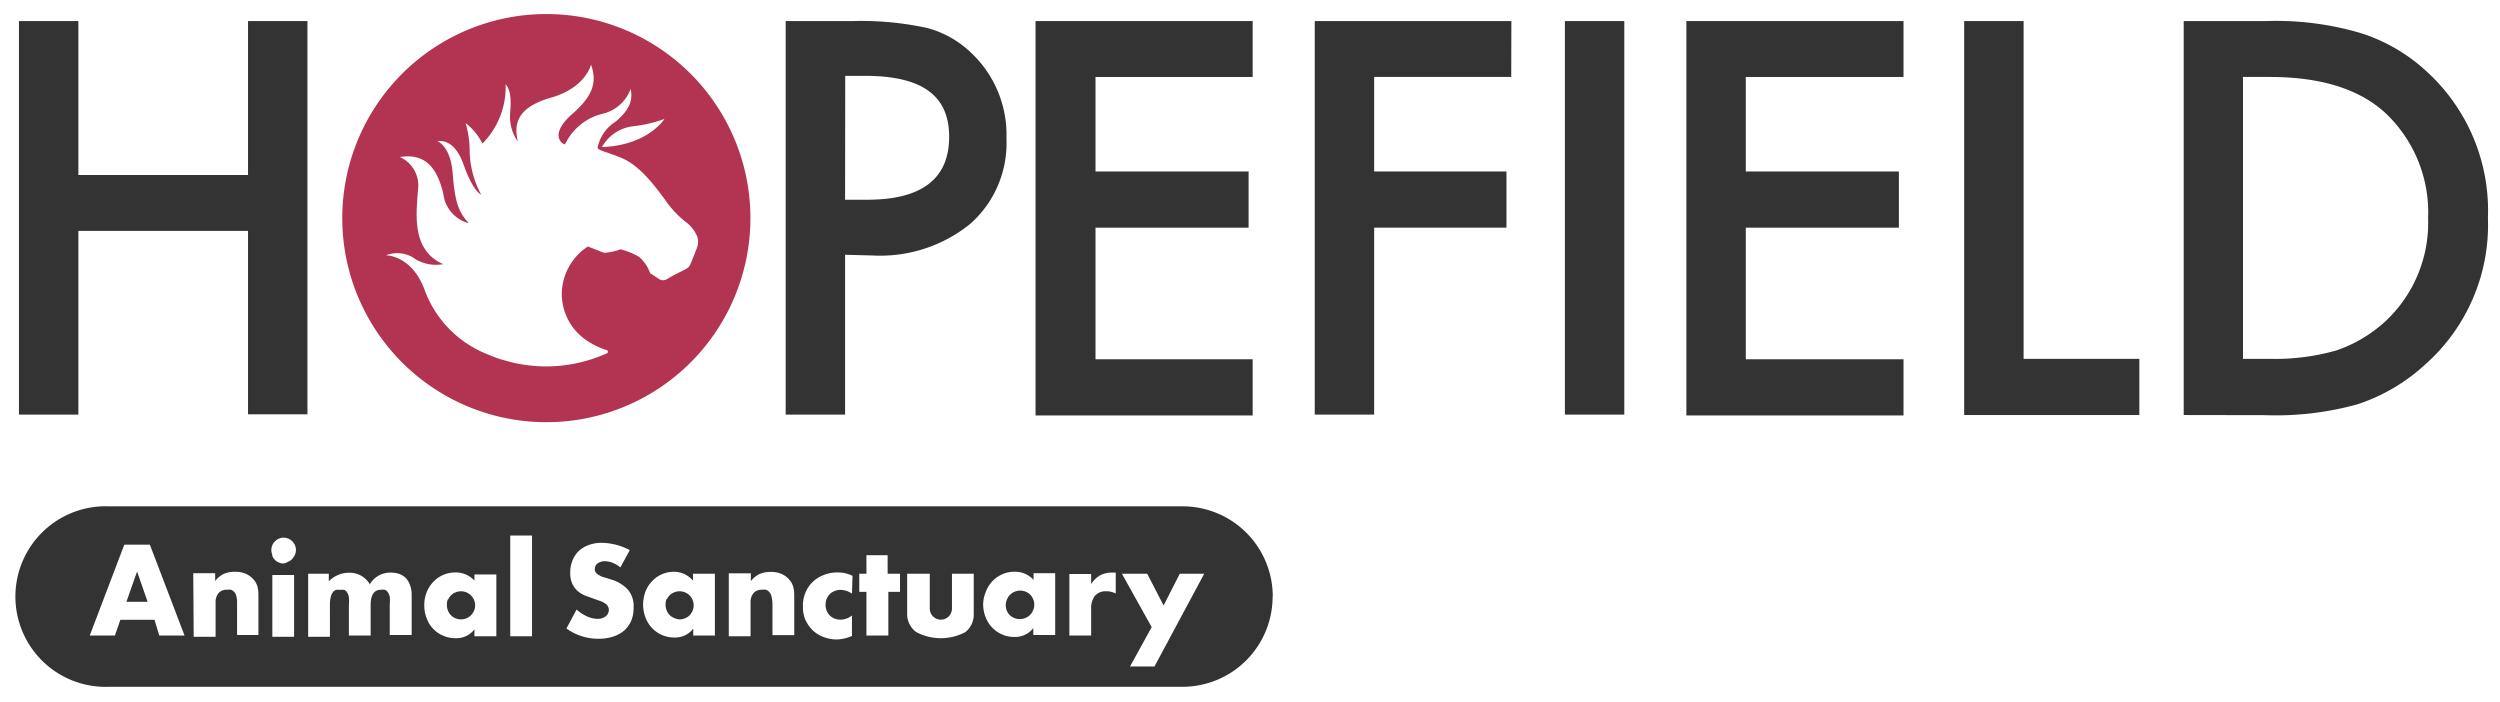
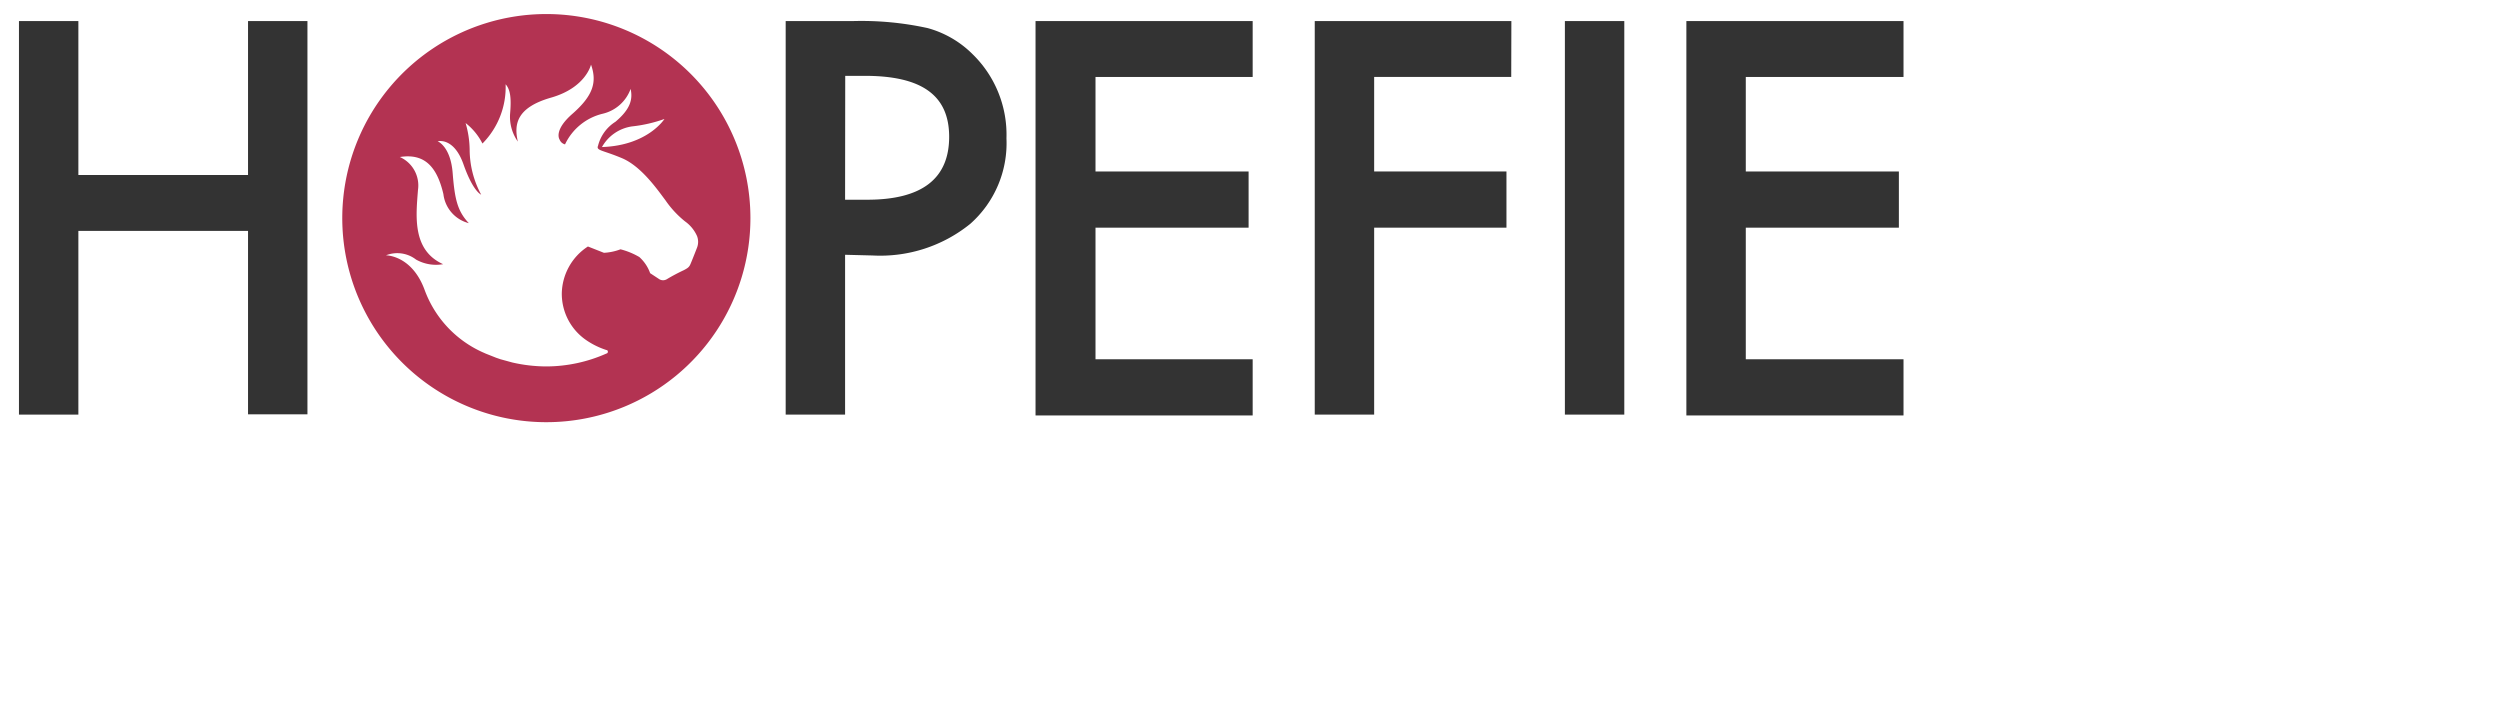
<svg xmlns="http://www.w3.org/2000/svg" id="Layer_1" data-name="Layer 1" viewBox="0 0 178 50">
  <defs>
    <style>.cls-1{fill:none;}.cls-2{clip-path:url(#clip-path);}.cls-3{fill:#333;}.cls-3,.cls-4{fill-rule:evenodd;}.cls-4{fill:#b33352;}</style>
    <clipPath id="clip-path">
      <rect class="cls-1" width="177.7" height="50" />
    </clipPath>
  </defs>
  <g class="cls-2">
    <path class="cls-3" d="M5.58,12.46H17.66V1.5h4.23v28H17.66V16.44H5.58V29.52H1.35V1.5H5.58Z" />
    <path class="cls-3" d="M60.17,14.22h1.58c3.88,0,5.83-1.49,5.83-4.48s-2-4.34-6-4.34h-1.4Zm0,3.92V29.52H55.94V1.5h4.79A22,22,0,0,1,66.05,2a7.22,7.22,0,0,1,3.19,1.85,8,8,0,0,1,2.42,6,7.67,7.67,0,0,1-2.58,6.09,10.19,10.19,0,0,1-6.95,2.25Z" />
    <path class="cls-3" d="M89.19,5.48H78v6.73h10.9v4H78v9.37H89.19v4H73.73V1.5H89.19Z" />
    <path class="cls-3" d="M107.6,5.48H97.84v6.73h9.42v4H97.84V29.52H93.61V1.5h14Z" />
    <path class="cls-3" d="M111.42,29.52h4.23V1.5h-4.23Z" />
    <path class="cls-3" d="M135.53,5.48H124.3v6.73h10.9v4H124.3v9.37h11.23v4H120.07V1.5h15.46Z" />
-     <path class="cls-3" d="M144.08,1.5V25.55h8.24v4H139.85V1.5Z" />
-     <path class="cls-3" d="M159.7,25.55h1.91a15.9,15.9,0,0,0,4.74-.6,9.82,9.82,0,0,0,3.41-2,9.58,9.58,0,0,0,3.12-7.42A9.72,9.72,0,0,0,169.79,8Q167,5.48,161.61,5.48H159.7Zm-4.22,4V1.5h5.87a21.27,21.27,0,0,1,6.68.84,12.4,12.4,0,0,1,4.77,2.77,13.39,13.39,0,0,1,4.34,10.4A13.28,13.28,0,0,1,172.62,26a13.16,13.16,0,0,1-4.75,2.78,21.69,21.69,0,0,1-6.59.78Z" />
    <path class="cls-4" d="M49.2,18.71c-.11.28-.17.35-.52.53a13.34,13.34,0,0,0-1.22.65.52.52,0,0,1-.5,0l-.67-.44a2.81,2.81,0,0,0-.77-1.15,5.22,5.22,0,0,0-1.34-.55A3.87,3.87,0,0,1,43,18l-1.14-.45A4.07,4.07,0,0,0,40,20.89a4,4,0,0,0,1.7,3.3,5.49,5.49,0,0,0,1.47.73s.11,0,.11.12-.1.13-.1.13a10.55,10.55,0,0,1-4.32.92,11,11,0,0,1-2.38-.28l-.84-.23-.32-.11-.73-.29-.27-.12a7.81,7.81,0,0,1-4.08-4.4c-.91-2.5-2.76-2.48-2.76-2.48a2.18,2.18,0,0,1,2.14.3,2.9,2.9,0,0,0,1.93.33c-2.22-1-1.93-3.45-1.79-5.28a2.22,2.22,0,0,0-1.29-2.35c1.82-.29,2.66.77,3.1,2.64a2.43,2.43,0,0,0,1.81,2.07c-.8-.86-1-1.66-1.15-3.57s-1.07-2.26-1.07-2.26S32.31,9.74,33,11.7s1.26,2.16,1.26,2.16a6.78,6.78,0,0,1-.82-3.18,7,7,0,0,0-.29-1.92,4.31,4.31,0,0,1,1.2,1.46A5.71,5.71,0,0,0,36,6c.32.36.42.93.32,2.08a3.06,3.06,0,0,0,.55,2c-.28-1.22-.11-2.42,2.37-3.13S42.08,4.6,42.08,4.6c.45,1.27.13,2.23-1.33,3.51-1.2,1.05-1,1.68-.91,1.82a.56.56,0,0,0,.39.35A4,4,0,0,1,42.9,8.1a2.79,2.79,0,0,0,2-1.77c.16.73,0,1.43-1.08,2.34a2.83,2.83,0,0,0-1.24,1.71c-.15.35.32.3,1.7.88s2.52,2.23,3.1,3a7,7,0,0,0,1.39,1.5,2.55,2.55,0,0,1,.86,1.05,1.15,1.15,0,0,1,0,.82S49.32,18.43,49.2,18.71ZM47.31,8.47s-1.19,1.89-4.45,2A2.93,2.93,0,0,1,45,9,10,10,0,0,0,47.31,8.47ZM38.89,1A14.53,14.53,0,1,0,53.43,15.51,14.53,14.53,0,0,0,38.89,1Z" />
-     <path class="cls-3" d="M80.46,47.45H82.2l3.54-6.6H84l-1.15,2.26-1.17-2.26h-1.8L82,44.65Zm-4.32-2.2h1.55V43.36a1.44,1.44,0,0,1,.27-.94,1,1,0,0,1,.81-.32,1.38,1.38,0,0,1,.67.16V40.77l-.16,0h-.14a1.74,1.74,0,0,0-.84.21,1.87,1.87,0,0,0-.61.61v-.72H76.14Zm-4.43-2.6a1.06,1.06,0,0,1,.21-.31,1,1,0,0,1,.32-.21,1.06,1.06,0,0,1,.4-.08,1,1,0,0,1,.39.08.94.94,0,0,1,.53.53.91.91,0,0,1,.08.39.85.85,0,0,1-.08.39A.94.94,0,0,1,73,44a1,1,0,0,1-.39.08,1.06,1.06,0,0,1-.4-.08.94.94,0,0,1-.53-.53,1.09,1.09,0,0,1-.07-.4A1,1,0,0,1,71.71,42.65Zm1.88-1.36a1.76,1.76,0,0,0-1.36-.58,2,2,0,0,0-.89.19,2.19,2.19,0,0,0-.7.5,2.23,2.23,0,0,0-.45.74A2.44,2.44,0,0,0,70,43a2.56,2.56,0,0,0,.17.93,2.22,2.22,0,0,0,.47.75,2.16,2.16,0,0,0,1.59.67,1.62,1.62,0,0,0,1.34-.63v.49h1.56v-4.4H73.59Zm-9-.44v2.78A1.59,1.59,0,0,0,65.23,45a3.72,3.72,0,0,0,3.51,0,1.59,1.59,0,0,0,.59-1.34V40.85H67.78v2.48a.79.79,0,1,1-1.58,0V40.85Zm-.51,1.29V40.85h-.88V39.53H61.69v1.32h-.51v1.29h.51v3.11h1.56V42.14ZM60.7,41a2.31,2.31,0,0,0-1.05-.24,2.56,2.56,0,0,0-1,.18,2.25,2.25,0,0,0-.78.49,2.13,2.13,0,0,0-.51.74,2.32,2.32,0,0,0-.19,1,2.27,2.27,0,0,0,.19,1,2.58,2.58,0,0,0,.53.73,2.28,2.28,0,0,0,.76.46,2.59,2.59,0,0,0,.92.17,2.9,2.9,0,0,0,1.09-.25V43.82a1.3,1.3,0,0,1-.82.3,1.16,1.16,0,0,1-.42-.08,1,1,0,0,1-.34-.22,1.12,1.12,0,0,1-.22-.33,1.2,1.2,0,0,1,0-.86,1.13,1.13,0,0,1,.23-.34,1,1,0,0,1,.34-.21.94.94,0,0,1,.41-.08,1.46,1.46,0,0,1,.82.27Zm-8.81,4.3h1.55V42.9a1,1,0,0,1,.21-.67.76.76,0,0,1,.61-.24.84.84,0,0,1,.27,0,.57.57,0,0,1,.23.15.66.66,0,0,1,.17.32A2.44,2.44,0,0,1,55,43v2.22h1.55v-2.8a2.35,2.35,0,0,0-.07-.62,1.2,1.2,0,0,0-.26-.5,1.59,1.59,0,0,0-.56-.43,1.89,1.89,0,0,0-.79-.15,2,2,0,0,0-.77.14,1.73,1.73,0,0,0-.64.52v-.56H51.89Zm-4.43-2.6a1.06,1.06,0,0,1,.21-.31,1,1,0,0,1,.32-.21,1,1,0,0,1,.4-.08,1,1,0,0,1,.39.08,1,1,0,0,1,.32.21,1.18,1.18,0,0,1,.21.32,1.09,1.09,0,0,1,.08.39,1,1,0,0,1-.08.39,1.18,1.18,0,0,1-.21.32,1,1,0,0,1-.32.21,1,1,0,0,1-.39.08A1,1,0,0,1,48,44a.94.94,0,0,1-.53-.53,1.1,1.1,0,0,1-.08-.4A1,1,0,0,1,47.46,42.65Zm1.88-1.36A1.78,1.78,0,0,0,48,40.71a2.13,2.13,0,0,0-1.59.69,2.25,2.25,0,0,0-.46.74,2.66,2.66,0,0,0-.16.9,2.56,2.56,0,0,0,.17.93,2.22,2.22,0,0,0,.47.75,2.16,2.16,0,0,0,.7.49,2.13,2.13,0,0,0,.88.18,1.62,1.62,0,0,0,1.35-.63v.49H50.9v-4.4H49.34Zm-4.5-2.17a4.59,4.59,0,0,0-1-.39,4.5,4.5,0,0,0-1-.13,2.49,2.49,0,0,0-.93.16,2,2,0,0,0-.71.43,1.91,1.91,0,0,0-.44.67,2.21,2.21,0,0,0-.16.87,1.82,1.82,0,0,0,.15.79,1.58,1.58,0,0,0,.39.52,2,2,0,0,0,.56.33l.64.23.47.17a1.27,1.27,0,0,1,.31.17.46.46,0,0,1,.17.2.49.49,0,0,1,.06.25.57.57,0,0,1-.21.43.89.89,0,0,1-.61.19,1.8,1.8,0,0,1-.73-.17,3.09,3.09,0,0,1-.75-.49l-.72,1.35a3.89,3.89,0,0,0,2.28.73,3.23,3.23,0,0,0,1.06-.16,2.25,2.25,0,0,0,.79-.44,2.16,2.16,0,0,0,.49-.7,2.29,2.29,0,0,0,.16-.9A1.81,1.81,0,0,0,44.72,42a2.61,2.61,0,0,0-1.21-.74l-.41-.13a1.42,1.42,0,0,1-.38-.14.93.93,0,0,1-.27-.19.39.39,0,0,1-.1-.28.51.51,0,0,1,.2-.41.91.91,0,0,1,.54-.15,1.52,1.52,0,0,1,.53.11,2.17,2.17,0,0,1,.55.33Zm-8.51,6.13h1.55V38.13H36.33Zm-4.43-2.6a1.06,1.06,0,0,1,.21-.31.89.89,0,0,1,.32-.21,1,1,0,0,1,.4-.08,1.09,1.09,0,0,1,.39.08,1,1,0,0,1,.31.21,1.21,1.21,0,0,1,.22.32,1.09,1.09,0,0,1,.08.39,1,1,0,0,1-.08.39,1.21,1.21,0,0,1-.22.32,1,1,0,0,1-.31.21,1.09,1.09,0,0,1-.39.08,1,1,0,0,1-.4-.08.89.89,0,0,1-.32-.21,1,1,0,0,1-.21-.32,1.1,1.1,0,0,1-.08-.4A1,1,0,0,1,31.9,42.65Zm1.88-1.36a1.78,1.78,0,0,0-1.37-.58,2.13,2.13,0,0,0-1.58.69,2.25,2.25,0,0,0-.46.74,2.44,2.44,0,0,0-.16.9,2.37,2.37,0,0,0,.17.93,2.11,2.11,0,0,0,1.17,1.24,2.13,2.13,0,0,0,.88.18,1.62,1.62,0,0,0,1.35-.63v.49h1.56v-4.4H33.78Zm-11.84,4h1.55V43.08a2.16,2.16,0,0,1,.06-.57.83.83,0,0,1,.15-.34.46.46,0,0,1,.23-.17.84.84,0,0,1,.27,0,.87.87,0,0,1,.3,0,.37.37,0,0,1,.21.18.88.88,0,0,1,.13.35,2.81,2.81,0,0,1,0,.55v2.17h1.55V43.08c0-.73.25-1.09.75-1.09a.75.75,0,0,1,.26,0,.48.48,0,0,1,.21.17,1,1,0,0,1,.14.33,2.81,2.81,0,0,1,0,.55v2.17h1.56V42.39a2,2,0,0,0-.12-.74,1.42,1.42,0,0,0-.31-.51,1.31,1.31,0,0,0-.47-.28,1.92,1.92,0,0,0-.59-.09,1.68,1.68,0,0,0-1.49.83,1.65,1.65,0,0,0-1.49-.82,2,2,0,0,0-1.43.61v-.54H21.94Zm-2.55,0h1.55v-4.4H19.39Zm0-5.75a.87.87,0,0,0,.19.28.75.75,0,0,0,.28.18.72.72,0,0,0,.33.07A.77.77,0,0,0,20.5,40a.75.75,0,0,0,.28-.18A1.07,1.07,0,0,0,21,39.5a.86.86,0,0,0,0-.68.9.9,0,0,0-.47-.47.94.94,0,0,0-.34-.07.88.88,0,0,0-.33.07.92.92,0,0,0-.28.19.77.77,0,0,0-.19.28.86.86,0,0,0,0,.68Zm-5.6,5.75h1.56V42.9a1,1,0,0,1,.21-.67.75.75,0,0,1,.6-.24.86.86,0,0,1,.28,0,.6.6,0,0,1,.39.47,1.94,1.94,0,0,1,.05.53v2.22H18.4v-2.8a2.9,2.9,0,0,0-.06-.62,1.33,1.33,0,0,0-.26-.5,1.68,1.68,0,0,0-.56-.43,1.94,1.94,0,0,0-.8-.15,2,2,0,0,0-.76.14,1.65,1.65,0,0,0-.64.52v-.56H13.76ZM9,42.85l.76-2.16.75,2.16Zm2.34,2.4h1.8l-2.47-6.47H8.85L6.39,45.25H8.18l.39-1.12H11Zm79.27-2.78A6.42,6.42,0,0,1,84.2,48.9H7.78a6.43,6.43,0,1,1,0-12.85H84.2A6.42,6.42,0,0,1,90.62,42.47Z" />
  </g>
</svg>